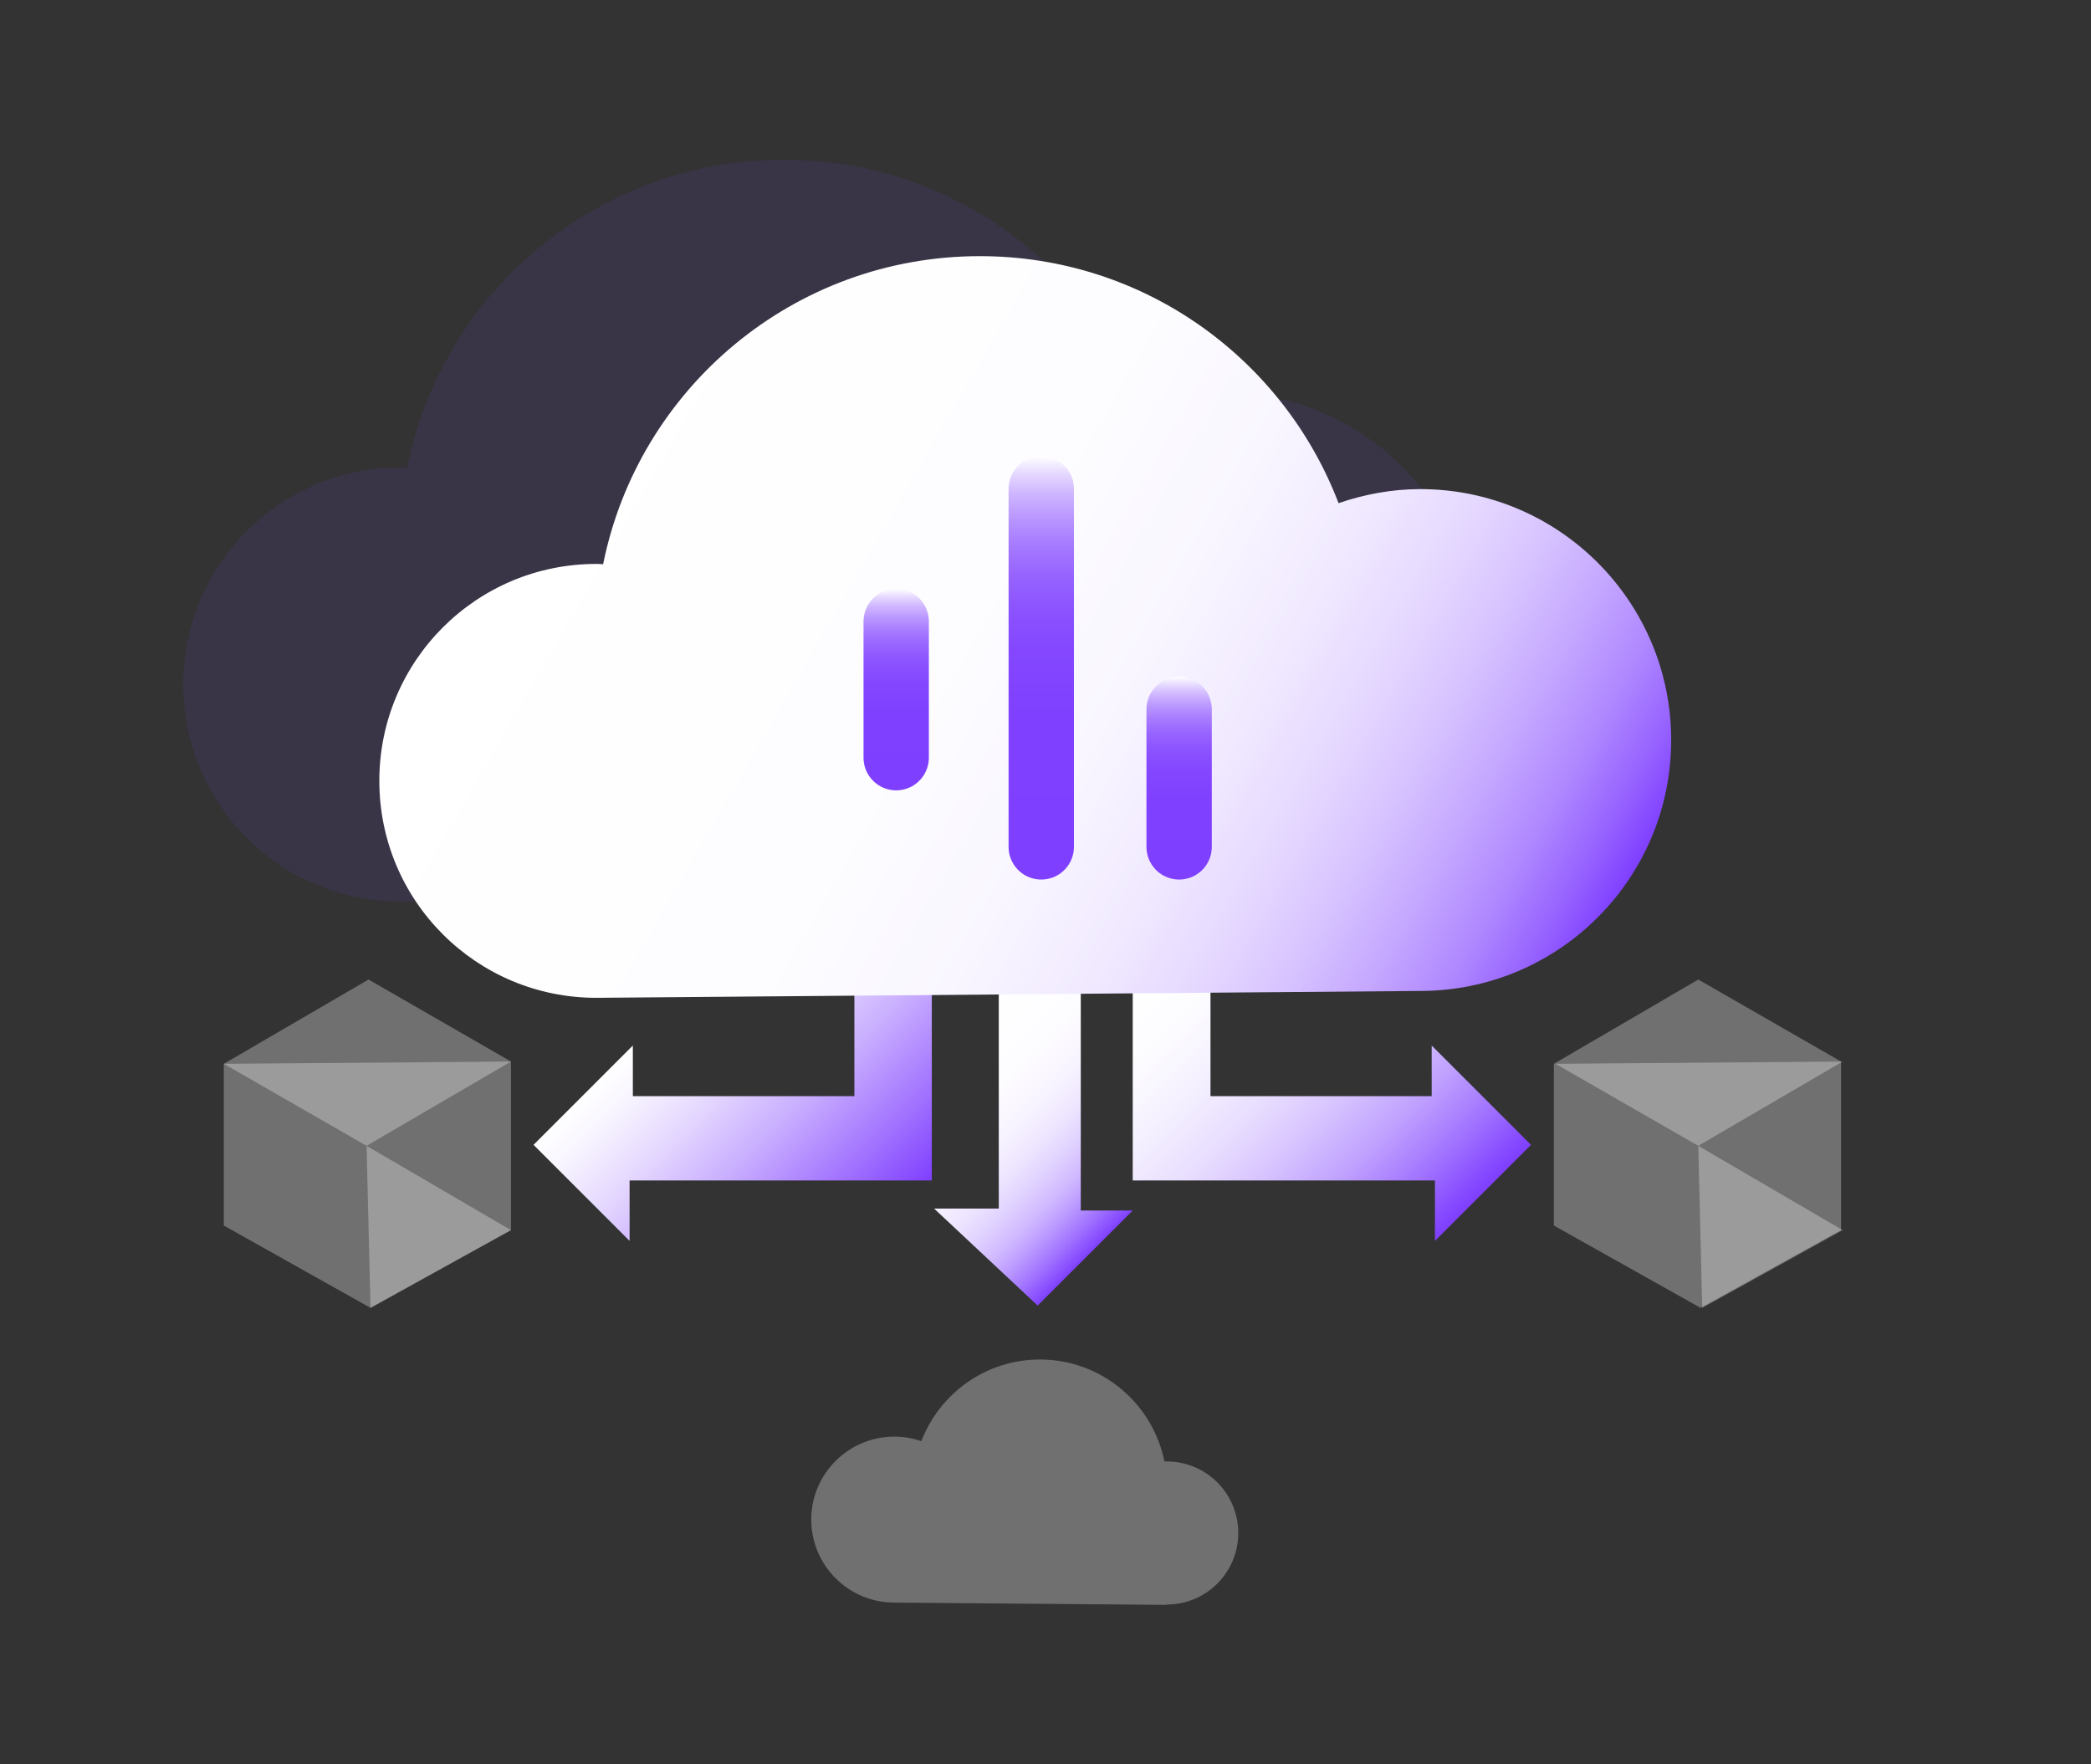
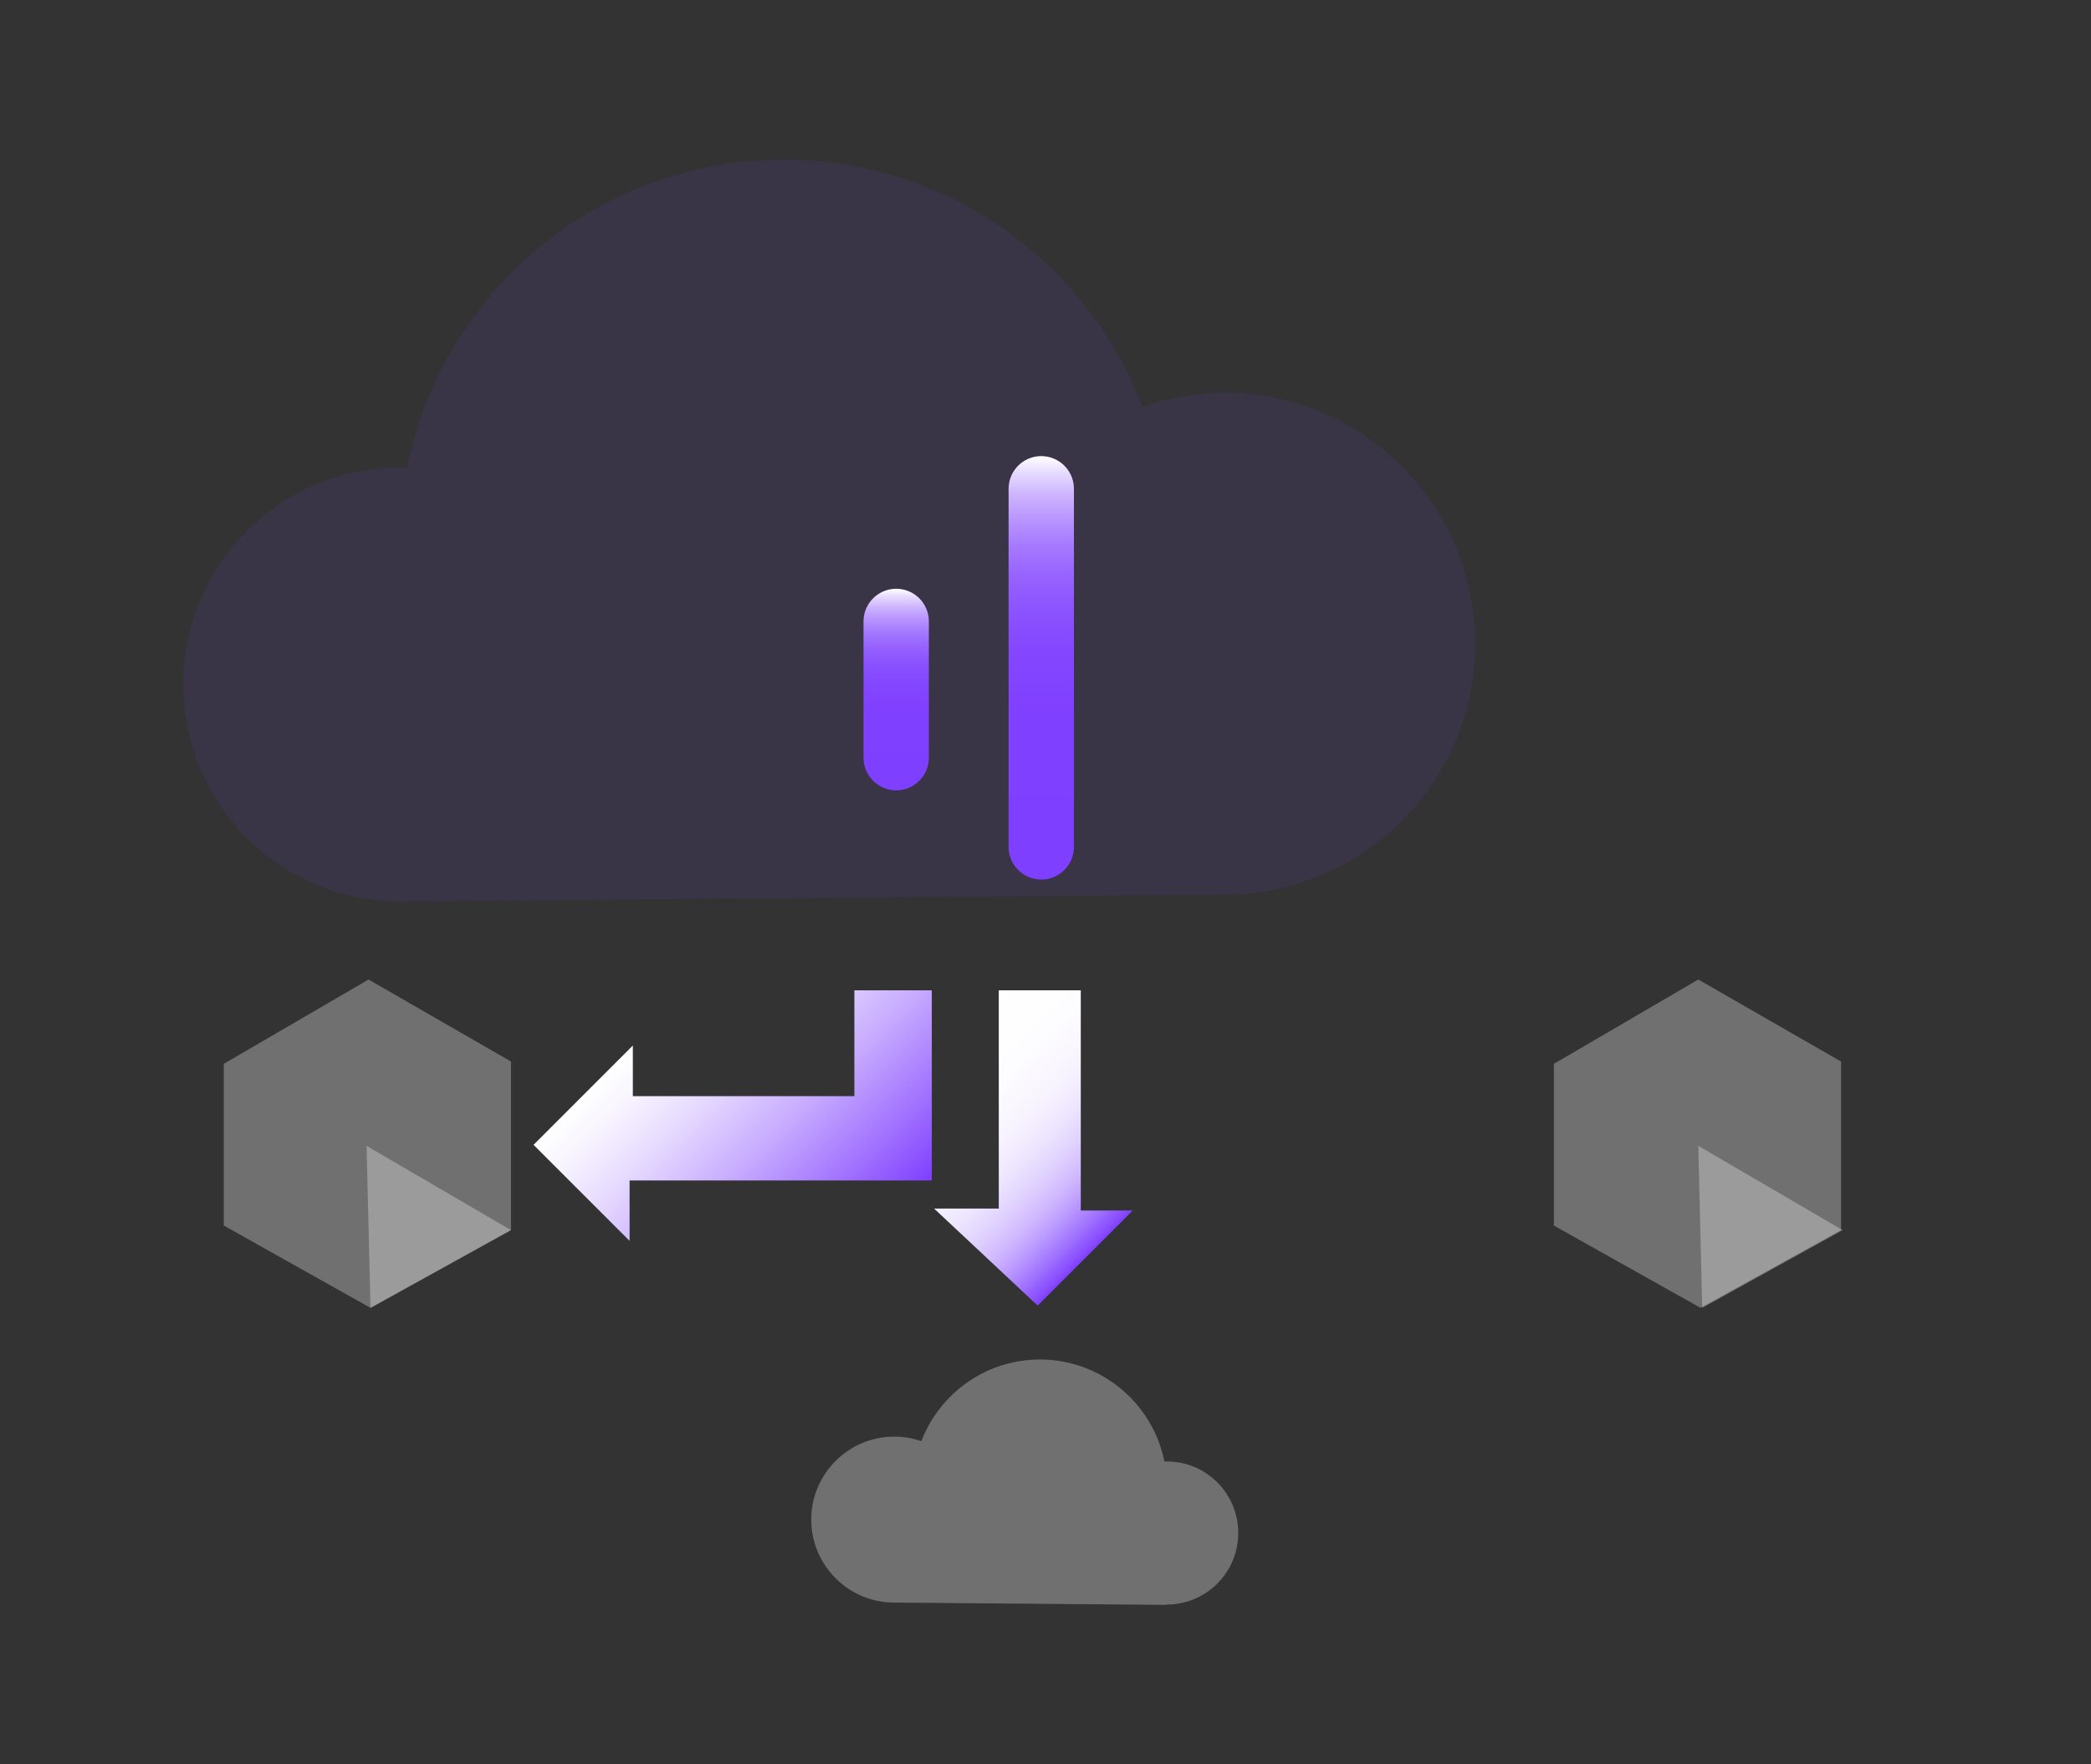
<svg xmlns="http://www.w3.org/2000/svg" xmlns:xlink="http://www.w3.org/1999/xlink" id="_图层_1" viewBox="0 0 64 54">
  <rect x="0" y="0" width="64" height="54" fill="#333333" stroke="none" />
  <defs>
    <style>.cls-1{fill:url(#_未命名的渐变_117);}.cls-2{fill:url(#_未命名的渐变_116);}.cls-3{fill:url(#_未命名的渐变_115);}.cls-4{fill:#7f3fff;opacity:.1;}.cls-5{stroke:url(#_未命名的渐变_12);}.cls-5,.cls-6,.cls-7{fill:none;stroke-linecap:round;stroke-linejoin:round;stroke-width:2px;}.cls-6{stroke:url(#_未命名的渐变_12-2);}.cls-7{stroke:url(#_未命名的渐变_12-3);}.cls-8{fill:url(#_未命名的渐变_5);}.cls-9{fill:#fff;opacity:.3;}</style>
    <linearGradient id="_未命名的渐变_117" x1="43.54" y1="38.36" x2="35.08" y2="29.9" gradientUnits="userSpaceOnUse">
      <stop offset="0" stop-color="#7f3fff" />
      <stop offset=".02" stop-color="#8345ff" />
      <stop offset=".15" stop-color="#a376ff" />
      <stop offset=".28" stop-color="#bfa0ff" />
      <stop offset=".42" stop-color="#d6c2ff" />
      <stop offset=".56" stop-color="#e8ddff" />
      <stop offset=".7" stop-color="#f4efff" />
      <stop offset=".84" stop-color="#fcfbff" />
      <stop offset="1" stop-color="#fff" />
    </linearGradient>
    <linearGradient id="_未命名的渐变_115" x1="27.2" y1="37.45" x2="20.56" y2="30.81" gradientUnits="userSpaceOnUse">
      <stop offset="0" stop-color="#7f3fff" />
      <stop offset=".23" stop-color="#a476ff" />
      <stop offset=".49" stop-color="#cab0ff" />
      <stop offset=".72" stop-color="#e7dbff" />
      <stop offset=".89" stop-color="#f8f5ff" />
      <stop offset="1" stop-color="#fff" />
    </linearGradient>
    <linearGradient id="_未命名的渐变_116" x1="34.46" y1="37.27" x2="29.04" y2="31.85" gradientUnits="userSpaceOnUse">
      <stop offset="0" stop-color="#7f3fff" />
      <stop offset=".02" stop-color="#874cff" />
      <stop offset=".1" stop-color="#a376ff" />
      <stop offset=".18" stop-color="#bc9bff" />
      <stop offset=".26" stop-color="#d1baff" />
      <stop offset=".36" stop-color="#e1d3ff" />
      <stop offset=".46" stop-color="#eee6ff" />
      <stop offset=".58" stop-color="#f8f4ff" />
      <stop offset=".73" stop-color="#fdfcff" />
      <stop offset="1" stop-color="#fff" />
    </linearGradient>
    <linearGradient id="_未命名的渐变_5" x1="16.18" y1="14.2" x2="46.96" y2="31.97" gradientUnits="userSpaceOnUse">
      <stop offset="0" stop-color="#fff" />
      <stop offset=".39" stop-color="#fdfdff" />
      <stop offset=".54" stop-color="#f9f6ff" />
      <stop offset=".64" stop-color="#f1eaff" />
      <stop offset=".72" stop-color="#e6d9ff" />
      <stop offset=".79" stop-color="#d7c3ff" />
      <stop offset=".85" stop-color="#c5a8ff" />
      <stop offset=".91" stop-color="#af88ff" />
      <stop offset=".96" stop-color="#9763ff" />
      <stop offset="1" stop-color="#7f3fff" />
    </linearGradient>
    <linearGradient id="_未命名的渐变_12" x1="36.09" y1="26.92" x2="36.09" y2="20.71" gradientUnits="userSpaceOnUse">
      <stop offset="0" stop-color="#7f3fff" />
      <stop offset=".39" stop-color="#8040ff" />
      <stop offset=".54" stop-color="#8447ff" />
      <stop offset=".64" stop-color="#8c53ff" />
      <stop offset=".72" stop-color="#9764ff" />
      <stop offset=".79" stop-color="#a67aff" />
      <stop offset=".85" stop-color="#b895ff" />
      <stop offset=".91" stop-color="#ceb5ff" />
      <stop offset=".96" stop-color="#e6daff" />
      <stop offset="1" stop-color="#fff" />
    </linearGradient>
    <linearGradient id="_未命名的渐变_12-2" x1="27.43" y1="24.19" x2="27.43" y2="18.02" xlink:href="#_未命名的渐变_12" />
    <linearGradient id="_未命名的渐变_12-3" x1="31.87" x2="31.87" y2="13.96" xlink:href="#_未命名的渐变_12" />
  </defs>
  <path class="cls-4" d="M12.25,27.59c-3.67,0-6.64-2.97-6.64-6.64s2.97-6.64,6.64-6.64c.07,0,.14,0,.21,.01,1.08-5.38,5.83-9.43,11.53-9.43,5.02,0,9.29,3.14,10.98,7.56,.79-.27,1.63-.43,2.5-.43,4.24,0,7.68,3.44,7.68,7.68s-3.44,7.68-7.68,7.68l-25.22,.21Z" />
  <path class="cls-9" d="M35.71,49.11c1.21,0,2.19-.98,2.19-2.19,0-1.21-.98-2.19-2.19-2.19-.02,0-.05,0-.07,0-.36-1.78-1.93-3.12-3.81-3.12-1.66,0-3.07,1.04-3.63,2.5-.26-.09-.54-.14-.83-.14-1.4,0-2.54,1.14-2.54,2.54,0,1.4,1.14,2.54,2.54,2.54l8.33,.07Z" />
-   <polygon class="cls-1" points="34.67 30.31 34.67 36.13 43.92 36.13 43.92 37.98 46.86 35.04 43.82 32 43.82 33.55 37.05 33.55 37.05 30.31 34.67 30.31" />
  <polygon class="cls-3" points="28.52 30.31 28.52 36.13 19.27 36.13 19.27 37.98 16.33 35.04 19.37 32 19.37 33.55 26.15 33.55 26.15 30.31 28.52 30.31" />
  <polygon class="cls-2" points="31.76 39.96 34.67 37.05 33.08 37.05 33.08 30.31 30.57 30.31 30.57 36.99 28.59 36.99 31.76 39.96" />
  <polygon class="cls-9" points="47.56 37.51 47.56 32.56 51.98 29.98 56.35 32.49 56.35 37.65 52.05 40.03 47.56 37.51" />
  <polygon class="cls-9" points="6.85 37.51 6.85 32.56 11.28 29.98 15.64 32.49 15.64 37.65 11.34 40.03 6.85 37.51" />
-   <polyline class="cls-9" points="6.85 32.56 11.22 35.07 15.64 32.49" />
  <polyline class="cls-9" points="11.34 40.03 11.22 35.07 15.64 37.65" />
-   <polyline class="cls-9" points="47.61 32.56 51.98 35.07 56.4 32.49" />
  <polyline class="cls-9" points="52.1 40.03 51.98 35.07 56.4 37.65" />
-   <path class="cls-8" d="M18.25,30.54c-3.67,0-6.64-2.97-6.64-6.64s2.97-6.64,6.64-6.64c.07,0,.14,0,.21,.01,1.08-5.38,5.83-9.43,11.53-9.43,5.02,0,9.29,3.14,10.98,7.56,.79-.27,1.63-.43,2.5-.43,4.24,0,7.68,3.44,7.68,7.68s-3.44,7.68-7.68,7.68l-25.22,.21Z" />
-   <line class="cls-5" x1="36.09" y1="25.92" x2="36.09" y2="21.71" />
  <line class="cls-6" x1="27.43" y1="23.19" x2="27.43" y2="19.02" />
  <line class="cls-7" x1="31.87" y1="25.92" x2="31.87" y2="14.96" />
</svg>